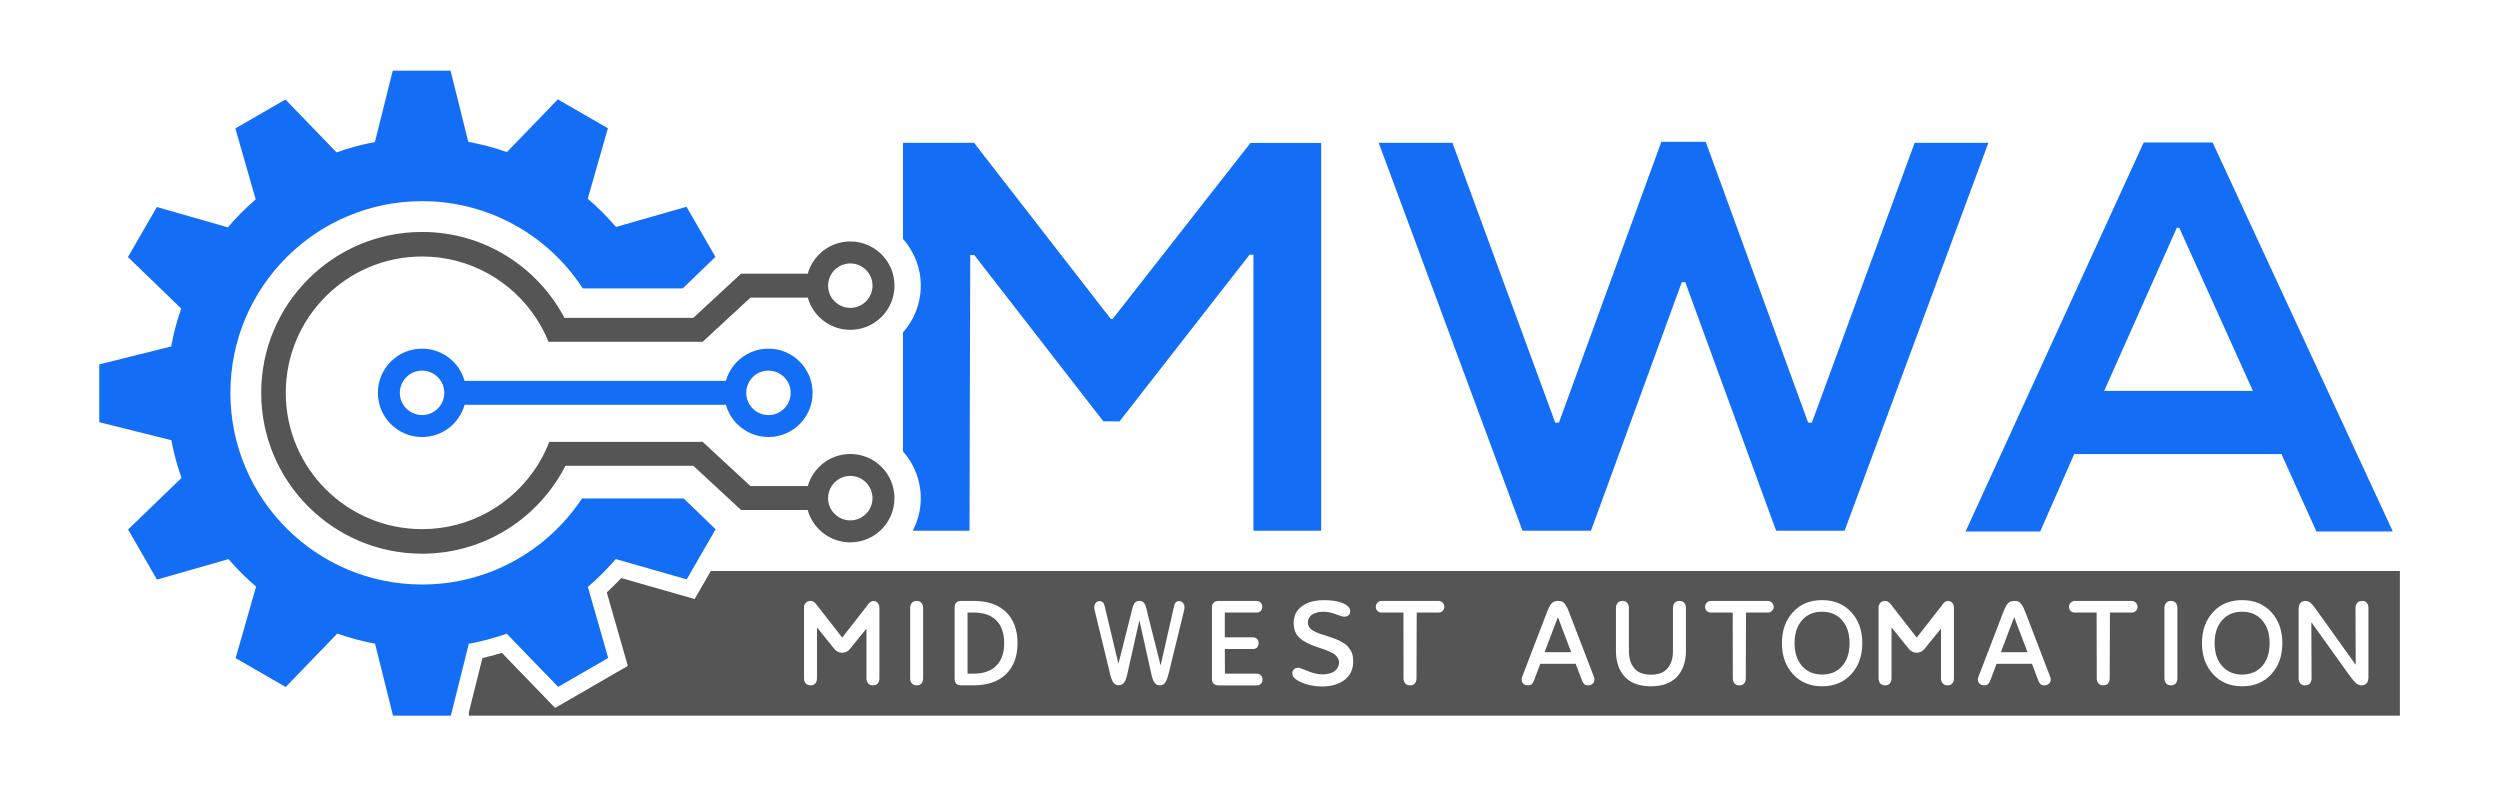
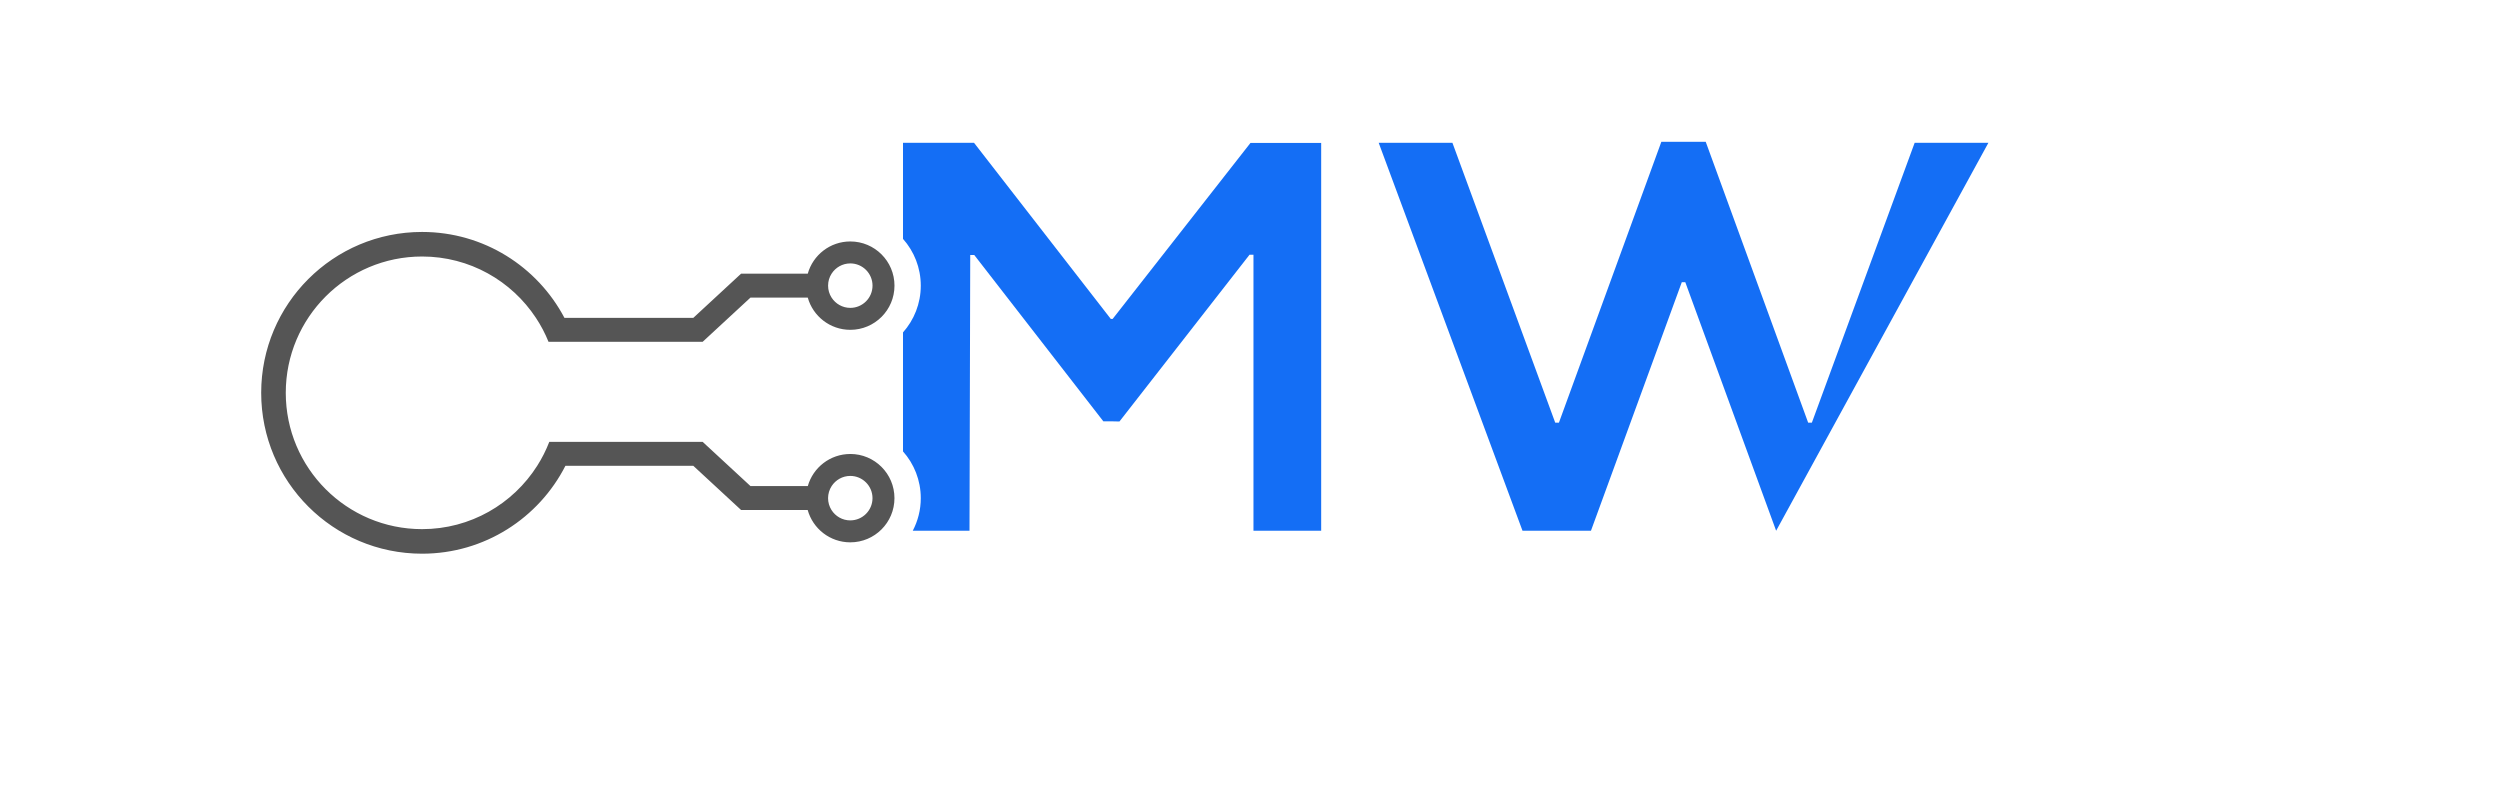
<svg xmlns="http://www.w3.org/2000/svg" width="1191" height="375" viewBox="0 0 1191 375" fill="none">
-   <path d="M325.69 237.47H277.26C260.92 262.16 232.9 278.46 201.08 278.46C150.65 278.46 109.76 237.57 109.76 187.15C109.76 136.73 150.65 95.84 201.08 95.84C233.15 95.84 261.35 112.38 277.64 137.39H325.28L340.83 122.36L327.06 98.51L293.47 108.13C289.34 103.29 284.83 98.79 280 94.67L289.61 61.11L265.76 47.34L241.48 72.47C235.55 70.36 229.42 68.72 223.1 67.57L214.64 33.67H187.1L178.61 67.66C172.33 68.82 166.23 70.48 160.33 72.59L135.98 47.4L112.13 61.17L121.81 94.98C117.06 99.07 112.62 103.53 108.56 108.31L74.72 98.62L60.95 122.47L86.33 146.99C84.28 152.82 82.67 158.86 81.55 165.05L47.29 173.6V201.14L81.64 209.72C82.78 215.88 84.41 221.87 86.47 227.67L61.02 252.27L74.79 276.12L108.87 266.36C112.91 271.06 117.31 275.45 122 279.46L112.25 313.52L136.1 327.29L160.7 301.83C166.5 303.88 172.49 305.5 178.66 306.64H178.67L187.24 340.96H214.78L223.34 306.69C229.55 305.55 235.57 303.93 241.4 301.88L265.9 327.23L289.75 313.46L280.05 279.6C284.82 275.53 289.26 271.09 293.35 266.33L327.14 276L340.92 252.15L325.72 237.46L325.69 237.47Z" fill="#146EF5" />
  <path d="M405.09 216.28C395.47 216.28 387.34 222.74 384.84 231.56H357.52L334.75 210.51H261.68C260.13 214.51 258.21 218.32 255.93 221.9C244.42 240.04 224.15 252.08 201.08 252.08C165.2 252.08 136.14 223 136.14 187.14C136.14 151.28 165.21 122.2 201.08 122.2C223.76 122.2 243.71 133.82 255.32 151.44C257.68 155 259.69 158.82 261.31 162.83H334.75L357.52 141.78H384.82C387.3 150.64 395.44 157.13 405.09 157.13C416.71 157.13 426.13 147.71 426.13 136.08C426.13 124.45 416.71 115.03 405.09 115.03C395.43 115.03 387.3 121.52 384.82 130.38H353.05L330.29 151.43H268.9C256.06 127.09 230.51 110.5 201.07 110.5C158.73 110.5 124.43 144.81 124.43 187.14C124.43 229.47 158.74 263.78 201.07 263.78C230.88 263.78 256.71 246.75 269.37 221.9H330.28L353.04 242.95H384.78C387.24 251.85 395.4 258.37 405.08 258.37C416.7 258.37 426.12 248.95 426.12 237.32C426.12 225.69 416.7 216.27 405.08 216.27L405.09 216.28ZM396.16 130.39C398.04 127.45 401.33 125.49 405.09 125.49C410.93 125.49 415.67 130.24 415.67 136.08C415.67 141.92 410.93 146.67 405.09 146.67C401.33 146.67 398.04 144.71 396.16 141.77C395.1 140.13 394.5 138.17 394.5 136.08C394.5 133.99 395.1 132.03 396.16 130.39ZM405.09 247.92C401.31 247.92 397.99 245.94 396.11 242.95C395.09 241.32 394.49 239.39 394.49 237.32C394.49 235.25 395.12 233.21 396.2 231.56C398.09 228.66 401.36 226.73 405.08 226.73C410.92 226.73 415.66 231.48 415.66 237.32C415.66 243.16 410.92 247.91 405.08 247.91L405.09 247.92Z" fill="#555555" />
-   <path d="M366.09 166.1C360.12 166.1 354.73 168.58 350.91 172.57C348.54 175.03 346.76 178.07 345.82 181.45H221.33C218.85 172.59 210.73 166.1 201.08 166.1C189.45 166.1 180.02 175.52 180.02 187.15C180.02 198.78 189.45 208.2 201.08 208.2C210.73 208.2 218.85 201.71 221.33 192.85H345.82C346.79 196.31 348.62 199.41 351.07 201.9C354.89 205.78 360.22 208.2 366.09 208.2C377.71 208.2 387.13 198.78 387.13 187.15C387.13 175.52 377.71 166.1 366.09 166.1ZM201.08 197.74C195.23 197.74 190.49 192.99 190.49 187.15C190.49 181.31 195.23 176.56 201.08 176.56C206.93 176.56 211.66 181.31 211.66 187.15C211.66 192.99 206.92 197.74 201.08 197.74ZM366.09 197.74C362.34 197.74 359.04 195.79 357.16 192.84C356.11 191.2 355.5 189.24 355.5 187.15C355.5 185.06 356.12 183.1 357.16 181.46C359.04 178.51 362.34 176.56 366.09 176.56C371.93 176.56 376.67 181.31 376.67 187.15C376.67 192.99 371.93 197.74 366.09 197.74Z" fill="#146EF5" />
  <path d="M629.41 68.1V252.85H597.15V121.37H595.26L533.31 200.8L530.04 200.73H525.64L464.14 121.49H462.22L461.87 252.85H434.84C437.28 248.2 438.66 242.92 438.66 237.33C438.66 228.79 435.46 220.99 430.19 215.05V158.36C435.46 152.43 438.66 144.62 438.66 136.08C438.66 127.54 435.46 119.74 430.19 113.8V68.04H464.03L529.18 151.94H530.06L595.72 68.1H629.42H629.41Z" fill="#146EF5" />
-   <path d="M912.14 68.04L863.17 201.36H861.41L812.6 67.54H791.47L742.67 201.36H740.91L691.94 68.04H656.81L725.32 252.85H757.93L801.2 134.45H801.7H802.38H802.88L846.15 252.85H878.76L947.27 68.04H912.14Z" fill="#146EF5" />
-   <path d="M1139.94 253.18L1054.08 67.87H1021.27L936.41 253.18H971.96L988.16 216.31H1086.88L1103.53 253.18H1139.92H1139.94ZM1002.44 186.2L1037.03 108.53H1038.2L1073.28 186.2H1002.43H1002.44Z" fill="#146EF5" />
-   <path d="M742.24 294.15L748.52 310.71H735.84L742.12 294.15H742.23H742.24ZM959.5 294.15L953.22 310.71H965.9L959.62 294.15H959.51H959.5ZM867.97 291.42C863.99 291.42 860.82 292.79 858.46 295.52C856.1 298.25 854.93 301.88 854.93 306.39C854.93 310.9 856.13 314.62 858.52 317.32C860.91 320.02 864.08 321.36 868.03 321.36C871.98 321.36 875.28 320.01 877.62 317.32C879.96 314.62 881.13 310.98 881.13 306.39C881.13 301.8 879.95 298.25 877.6 295.52C875.24 292.79 872.04 291.42 867.99 291.42H867.97ZM1068.08 291.42C1064.1 291.42 1060.93 292.79 1058.57 295.52C1056.21 298.25 1055.04 301.88 1055.04 306.39C1055.04 310.9 1056.24 314.62 1058.63 317.32C1061.02 320.02 1064.19 321.36 1068.14 321.36C1072.09 321.36 1075.39 320.01 1077.73 317.32C1080.07 314.62 1081.24 310.98 1081.24 306.39C1081.24 301.8 1080.06 298.25 1077.71 295.52C1075.35 292.79 1072.15 291.42 1068.1 291.42H1068.08ZM463.87 291.81H460.94V320.93H463.87C468.53 320.93 472.12 319.67 474.63 317.16C477.14 314.65 478.4 311.06 478.4 306.4C478.4 301.74 477.16 298.14 474.69 295.61C472.21 293.08 468.61 291.81 463.87 291.81ZM1143.3 272.02V340.96H223.38V339.26L229.82 313.49C232.94 312.78 236.05 311.96 239.11 311.02L264.45 337.25L299.1 317.25L289.07 282.24C291.44 280.05 293.73 277.75 295.94 275.38L330.92 285.38L338.64 272.02H1143.31H1143.3ZM418.95 289.62C418.95 288.67 418.7 287.88 418.19 287.24C417.72 286.67 417.04 286.34 416.15 286.29C415.98 286.29 415.81 286.31 415.64 286.36C414.84 286.57 414.16 287.05 413.61 287.82L412.84 288.89L401.22 303.75L388.82 287.82C388.26 287.06 387.58 286.57 386.78 286.36C386.68 286.33 386.59 286.31 386.48 286.3C386.39 286.28 386.29 286.28 386.18 286.28H386.15C385.13 286.28 384.35 286.61 383.83 287.24C383.66 287.46 383.51 287.68 383.4 287.93C383.38 287.95 383.37 287.99 383.35 288.02C383.16 288.35 383.05 288.7 383.04 289.08C383.04 289.18 383.04 289.29 383.05 289.4C383.04 289.47 383.04 289.55 383.04 289.62V323.17C383.04 324.12 383.3 324.91 383.83 325.55C384.35 326.18 385.13 326.5 386.15 326.5C387.17 326.5 387.94 326.18 388.45 325.55C388.95 324.91 389.21 324.11 389.21 323.17V298.89L397.39 309.02C399.27 311.61 403.13 311.61 405.02 309.02L412.78 299.46V323.17C412.78 324.12 413.04 324.91 413.58 325.55C414.1 326.18 414.88 326.5 415.9 326.5C416.92 326.5 417.68 326.18 418.19 325.55C418.7 324.91 418.95 324.11 418.95 323.17V289.62ZM439.77 289.62C439.77 288.67 439.52 287.88 439.01 287.24C438.5 286.61 437.73 286.28 436.71 286.28C435.69 286.28 434.92 286.61 434.39 287.24C433.87 287.88 433.6 288.68 433.6 289.62V323.17C433.6 324.12 433.86 324.91 434.39 325.55C434.93 326.18 435.7 326.5 436.71 326.5C437.72 326.5 438.5 326.18 439.01 325.55C439.52 324.91 439.77 324.11 439.77 323.17V289.62ZM484.75 306.39C484.75 300.09 482.93 295.16 479.31 291.61C475.69 288.06 470.54 286.28 463.88 286.28H458C455.85 286.28 454.78 287.34 454.78 289.46V323.28C454.78 325.43 455.85 326.5 458 326.5H463.88C470.54 326.47 475.69 324.68 479.31 321.12C482.93 317.57 484.75 312.66 484.75 306.39ZM563.84 287.62C563.37 286.8 562.68 286.39 561.74 286.39C561.07 286.39 560.56 286.56 560.19 286.91C559.83 287.25 559.54 287.87 559.34 288.73L552.92 317.02L546.51 291.52C546.13 289.48 545.67 288.09 545.12 287.36C544.56 286.64 543.8 286.27 542.81 286.27C541.82 286.27 541.04 286.65 540.5 287.36C539.94 288.09 539.46 289.5 539.05 291.57L532.81 316.21L526.26 288.73C525.92 287.17 525.1 286.38 523.82 286.38C522.89 286.38 522.19 286.79 521.75 287.61C521.29 288.43 521.18 289.36 521.42 290.42L528.66 320.31C529.18 322.68 529.76 324.3 530.4 325.15C531.05 326 531.9 326.44 532.97 326.44C534.04 326.44 534.95 325.98 535.59 325.1C536.24 324.21 536.79 322.58 537.25 320.21L542.75 295.68H542.84L548.3 320.16C548.76 322.56 549.31 324.23 549.95 325.14C550.59 326.05 551.48 326.5 552.62 326.5C553.61 326.5 554.42 326.08 555.07 325.22C555.71 324.37 556.31 322.71 556.89 320.28L564.18 290.44C564.42 289.38 564.31 288.45 563.84 287.63V287.62ZM601.48 323.78C601.48 322.94 601.22 322.25 600.69 321.73C600.15 321.19 599.49 320.93 598.7 320.93H583.56L583.5 309.19H596.94C597.7 309.19 598.34 308.94 598.85 308.45C599.36 307.96 599.61 307.29 599.61 306.46C599.61 305.58 599.35 304.89 598.82 304.38C598.28 303.88 597.62 303.62 596.83 303.62H583.49V291.82H598.68C599.44 291.82 600.08 291.57 600.59 291.08C601.09 290.59 601.35 289.93 601.35 289.09C601.35 288.25 601.09 287.58 600.55 287.07C600.03 286.56 599.35 286.3 598.56 286.3H580.59C578.44 286.3 577.37 287.36 577.37 289.48V323.3C577.37 325.45 578.44 326.52 580.59 326.52H598.72C599.53 326.52 600.18 326.28 600.69 325.79C601.2 325.29 601.45 324.63 601.45 323.8L601.48 323.78ZM644.65 315.09C644.65 314.06 644.57 313.13 644.41 312.28C644.24 311.43 643.94 310.65 643.51 309.96C643.07 309.27 642.64 308.65 642.25 308.13C641.85 307.61 641.25 307.08 640.43 306.57C639.61 306.07 638.9 305.65 638.32 305.32C637.74 304.99 636.85 304.61 635.67 304.2C634.49 303.78 633.55 303.45 632.86 303.21C632.17 302.98 631.09 302.64 629.64 302.21C627.45 301.48 625.81 300.71 624.72 299.89C623.63 299.07 623.08 297.94 623.08 296.53C623.08 294.96 623.75 293.72 625.07 292.81C626.4 291.91 628.2 291.44 630.46 291.44C632.38 291.44 634.37 291.84 636.39 292.62C638.41 293.39 639.7 293.79 640.3 293.79C641.2 293.79 641.93 293.56 642.45 293.11C642.97 292.66 643.25 292.01 643.25 291.16C643.25 290.08 642.7 289.14 641.61 288.38C639.21 286.74 635.61 285.92 630.85 285.92C626.09 285.92 622.77 286.9 620.19 288.85C617.6 290.8 616.31 293.39 616.31 296.63C616.31 299.87 617.21 302.12 619 303.79C620.78 305.46 623.51 306.92 627.19 308.15C627.41 308.23 627.74 308.34 628.17 308.48C629.56 308.96 630.57 309.3 631.21 309.52C631.85 309.75 632.68 310.09 633.72 310.57C634.77 311.04 635.52 311.48 636 311.9C636.47 312.32 636.9 312.86 637.31 313.52C637.71 314.17 637.9 314.89 637.9 315.65C637.9 317.26 637.22 318.59 635.86 319.66C634.49 320.74 632.49 321.28 629.87 321.28C627.95 321.28 625.71 320.77 623.18 319.75C620.64 318.72 619.17 318.18 618.77 318.11C617.86 318.06 617.12 318.29 616.54 318.76C615.95 319.24 615.66 319.93 615.66 320.84C615.66 322 616.4 323.06 617.9 324.01C621.25 326.01 625.27 327.02 629.97 327.02C634.3 327.02 637.84 325.97 640.57 323.88C643.29 321.78 644.66 318.86 644.66 315.11L644.65 315.09ZM688.09 289.07C688.09 288.31 687.82 287.65 687.25 287.1C686.68 286.55 686.04 286.28 685.31 286.28H658.15C657.42 286.28 656.78 286.55 656.24 287.1C655.7 287.65 655.42 288.31 655.42 289.07C655.42 289.83 655.68 290.48 656.19 291.01C656.69 291.55 657.33 291.81 658.09 291.81H668.59L668.64 323.18C668.64 324.13 668.91 324.92 669.44 325.56C669.96 326.19 670.74 326.51 671.76 326.51C672.78 326.51 673.55 326.19 674.05 325.56C674.56 324.92 674.82 324.12 674.82 323.18L674.92 291.81H685.35C686.12 291.81 686.76 291.55 687.3 291.01C687.82 290.49 688.09 289.84 688.09 289.07ZM759.34 322.45L747.93 292.73C747.42 291.37 747.02 290.41 746.75 289.8C746.48 289.2 746.11 288.57 745.66 287.91C745.2 287.26 744.71 286.82 744.19 286.6C743.65 286.38 743.02 286.27 742.25 286.27C740.83 286.27 739.74 286.74 739.03 287.64C738.3 288.55 737.49 290.19 736.62 292.56L725.15 322.45C724.75 323.54 724.82 324.5 725.37 325.3C725.92 326.1 726.79 326.5 727.99 326.5C728.8 326.5 729.4 326.28 729.82 325.85C730.24 325.41 730.62 324.72 730.95 323.78L733.79 316.24H750.24C750.42 316.24 750.55 316.22 750.63 316.18L753.52 323.78C753.88 324.76 754.27 325.47 754.69 325.88C755.11 326.3 755.71 326.51 756.52 326.51C757.68 326.51 758.55 326.1 759.12 325.28C759.68 324.47 759.76 323.53 759.36 322.47L759.34 322.45ZM803.17 289.62C803.17 288.67 802.91 287.88 802.41 287.24C801.9 286.61 801.13 286.28 800.11 286.28C799.09 286.28 798.32 286.61 797.79 287.24C797.27 287.88 797 288.68 797 289.62V310.11C797 313.57 796.15 316.33 794.43 318.37C792.72 320.41 790.08 321.42 786.51 321.42C782.94 321.42 780.29 320.41 778.58 318.37C776.87 316.33 776.01 313.57 776.01 310.11V289.62C776.01 288.67 775.76 287.88 775.25 287.24C774.75 286.61 773.97 286.28 772.96 286.28C771.95 286.28 771.16 286.61 770.64 287.24C770.1 287.88 769.84 288.68 769.84 289.62V310.05C769.84 315.27 771.24 319.38 774.05 322.41C776.85 325.43 781.01 326.94 786.51 326.94C792.01 326.94 796.16 325.41 798.96 322.37C801.77 319.33 803.17 315.23 803.17 310.05V289.62ZM844.97 289.07C844.97 288.31 844.69 287.65 844.12 287.1C843.56 286.55 842.91 286.28 842.18 286.28H815.03C814.3 286.28 813.66 286.55 813.12 287.1C812.57 287.65 812.3 288.31 812.3 289.07C812.3 289.83 812.55 290.48 813.06 291.01C813.57 291.55 814.21 291.81 814.97 291.81H825.46L825.52 323.18C825.52 324.13 825.78 324.92 826.32 325.56C826.84 326.19 827.62 326.51 828.63 326.51C829.64 326.51 830.42 326.19 830.93 325.56C831.44 324.92 831.69 324.12 831.69 323.18L831.8 291.81H842.23C842.99 291.81 843.64 291.55 844.17 291.01C844.71 290.49 844.97 289.84 844.97 289.07ZM887.2 306.39C887.2 300.38 885.45 295.46 881.95 291.64C878.45 287.81 873.81 285.9 868.02 285.9C862.23 285.9 857.64 287.81 854.15 291.64C850.65 295.46 848.9 300.38 848.9 306.39C848.9 312.4 850.65 317.28 854.15 321.14C857.65 325 862.27 326.94 868.02 326.94C873.77 326.94 878.45 325.02 881.95 321.18C885.45 317.33 887.2 312.41 887.2 306.4V306.39ZM930.86 289.62C930.86 288.67 930.61 287.88 930.1 287.24C929.63 286.67 928.95 286.34 928.06 286.29C927.89 286.29 927.72 286.31 927.55 286.36C926.75 286.57 926.07 287.05 925.52 287.82L924.75 288.89L913.13 303.75L900.73 287.82C900.17 287.06 899.49 286.57 898.69 286.36C898.59 286.33 898.5 286.31 898.39 286.3C898.3 286.28 898.2 286.28 898.09 286.28H898.06C897.04 286.28 896.26 286.61 895.74 287.24C895.57 287.46 895.42 287.68 895.31 287.93C895.29 287.95 895.28 287.99 895.26 288.02C895.07 288.35 894.96 288.7 894.95 289.08C894.95 289.18 894.95 289.29 894.96 289.4C894.95 289.47 894.95 289.55 894.95 289.62V323.17C894.95 324.12 895.21 324.91 895.74 325.55C896.26 326.18 897.04 326.5 898.06 326.5C899.08 326.5 899.85 326.18 900.36 325.55C900.86 324.91 901.12 324.11 901.12 323.17V298.89L909.3 309.02C911.18 311.61 915.04 311.61 916.92 309.02H916.93L924.69 299.46V323.17C924.69 324.12 924.95 324.91 925.49 325.55C926.01 326.18 926.79 326.5 927.81 326.5C928.83 326.5 929.59 326.18 930.1 325.55C930.61 324.91 930.86 324.11 930.86 323.17V289.62ZM976.72 322.45L965.3 292.73C964.79 291.37 964.4 290.41 964.13 289.8C963.86 289.2 963.49 288.57 963.04 287.91C962.58 287.26 962.09 286.82 961.56 286.6C961.04 286.38 960.39 286.27 959.62 286.27C958.2 286.27 957.13 286.74 956.4 287.64C955.67 288.55 954.86 290.19 954 292.56L942.52 322.45C942.12 323.54 942.19 324.5 942.74 325.3C943.29 326.1 944.16 326.5 945.37 326.5C946.17 326.5 946.78 326.28 947.19 325.85C947.61 325.41 947.99 324.72 948.32 323.78L951.16 316.24H967.61C967.79 316.24 967.92 316.22 968 316.18L970.89 323.78C971.25 324.76 971.65 325.47 972.06 325.88C972.48 326.3 973.1 326.51 973.89 326.51C975.05 326.51 975.92 326.1 976.49 325.28C977.05 324.47 977.14 323.53 976.74 322.47L976.72 322.45ZM1018.34 289.07C1018.34 288.31 1018.06 287.65 1017.5 287.1C1016.93 286.55 1016.28 286.28 1015.55 286.28H988.4C987.67 286.28 987.03 286.55 986.49 287.1C985.95 287.65 985.67 288.31 985.67 289.07C985.67 289.83 985.93 290.48 986.43 291.01C986.94 291.55 987.58 291.81 988.34 291.81H998.83L998.89 323.18C998.89 324.13 999.15 324.92 999.69 325.56C1000.21 326.19 1000.99 326.51 1002.01 326.51C1003.03 326.51 1003.79 326.19 1004.3 325.56C1004.81 324.92 1005.06 324.12 1005.06 323.18L1005.17 291.81H1015.6C1016.36 291.81 1017.01 291.55 1017.55 291.01C1018.07 290.49 1018.34 289.84 1018.34 289.07ZM1037.31 289.62C1037.31 288.67 1037.05 287.88 1036.55 287.24C1036.04 286.61 1035.27 286.28 1034.25 286.28C1033.23 286.28 1032.46 286.61 1031.93 287.24C1031.41 287.88 1031.14 288.68 1031.14 289.62V323.17C1031.14 324.12 1031.4 324.91 1031.93 325.55C1032.47 326.18 1033.24 326.5 1034.25 326.5C1035.26 326.5 1036.04 326.18 1036.55 325.55C1037.05 324.91 1037.31 324.11 1037.31 323.17V289.62ZM1087.31 306.39C1087.31 300.38 1085.57 295.46 1082.06 291.64C1078.56 287.81 1073.93 285.9 1068.14 285.9C1062.35 285.9 1057.76 287.81 1054.26 291.64C1050.76 295.46 1049.02 300.38 1049.02 306.39C1049.02 312.4 1050.76 317.28 1054.26 321.14C1057.77 325 1062.39 326.94 1068.14 326.94C1073.89 326.94 1078.56 325.02 1082.06 321.18C1085.57 317.33 1087.31 312.41 1087.31 306.4V306.39ZM1128.33 289.62C1128.33 288.67 1128.08 287.88 1127.57 287.24C1127.06 286.61 1126.29 286.28 1125.28 286.28C1124.27 286.28 1123.48 286.61 1122.96 287.24C1122.42 287.88 1122.16 288.68 1122.16 289.62L1122.27 316.56H1122.16L1103.53 290.56C1102.33 288.84 1101.39 287.7 1100.69 287.14C1100 286.57 1099.15 286.29 1098.17 286.29C1097.19 286.29 1096.47 286.63 1095.9 287.3C1095.33 287.97 1095.06 288.95 1095.06 290.23V323.18C1095.06 324.13 1095.32 324.92 1095.85 325.56C1096.39 326.19 1097.16 326.51 1098.17 326.51C1099.18 326.51 1099.96 326.19 1100.47 325.56C1100.97 324.92 1101.23 324.12 1101.23 323.18L1101.12 296.56H1101.23L1118.38 320.5C1120.09 322.94 1121.39 324.55 1122.26 325.33C1123.14 326.12 1124.06 326.5 1125.04 326.5C1126.02 326.5 1126.86 326.17 1127.45 325.5C1128.03 324.83 1128.32 323.85 1128.32 322.57V289.62H1128.33Z" fill="#555555" />
+   <path d="M912.14 68.04L863.17 201.36H861.41L812.6 67.54H791.47L742.67 201.36H740.91L691.94 68.04H656.81L725.32 252.85H757.93L801.2 134.45H801.7H802.38H802.88L846.15 252.85L947.27 68.04H912.14Z" fill="#146EF5" />
</svg>